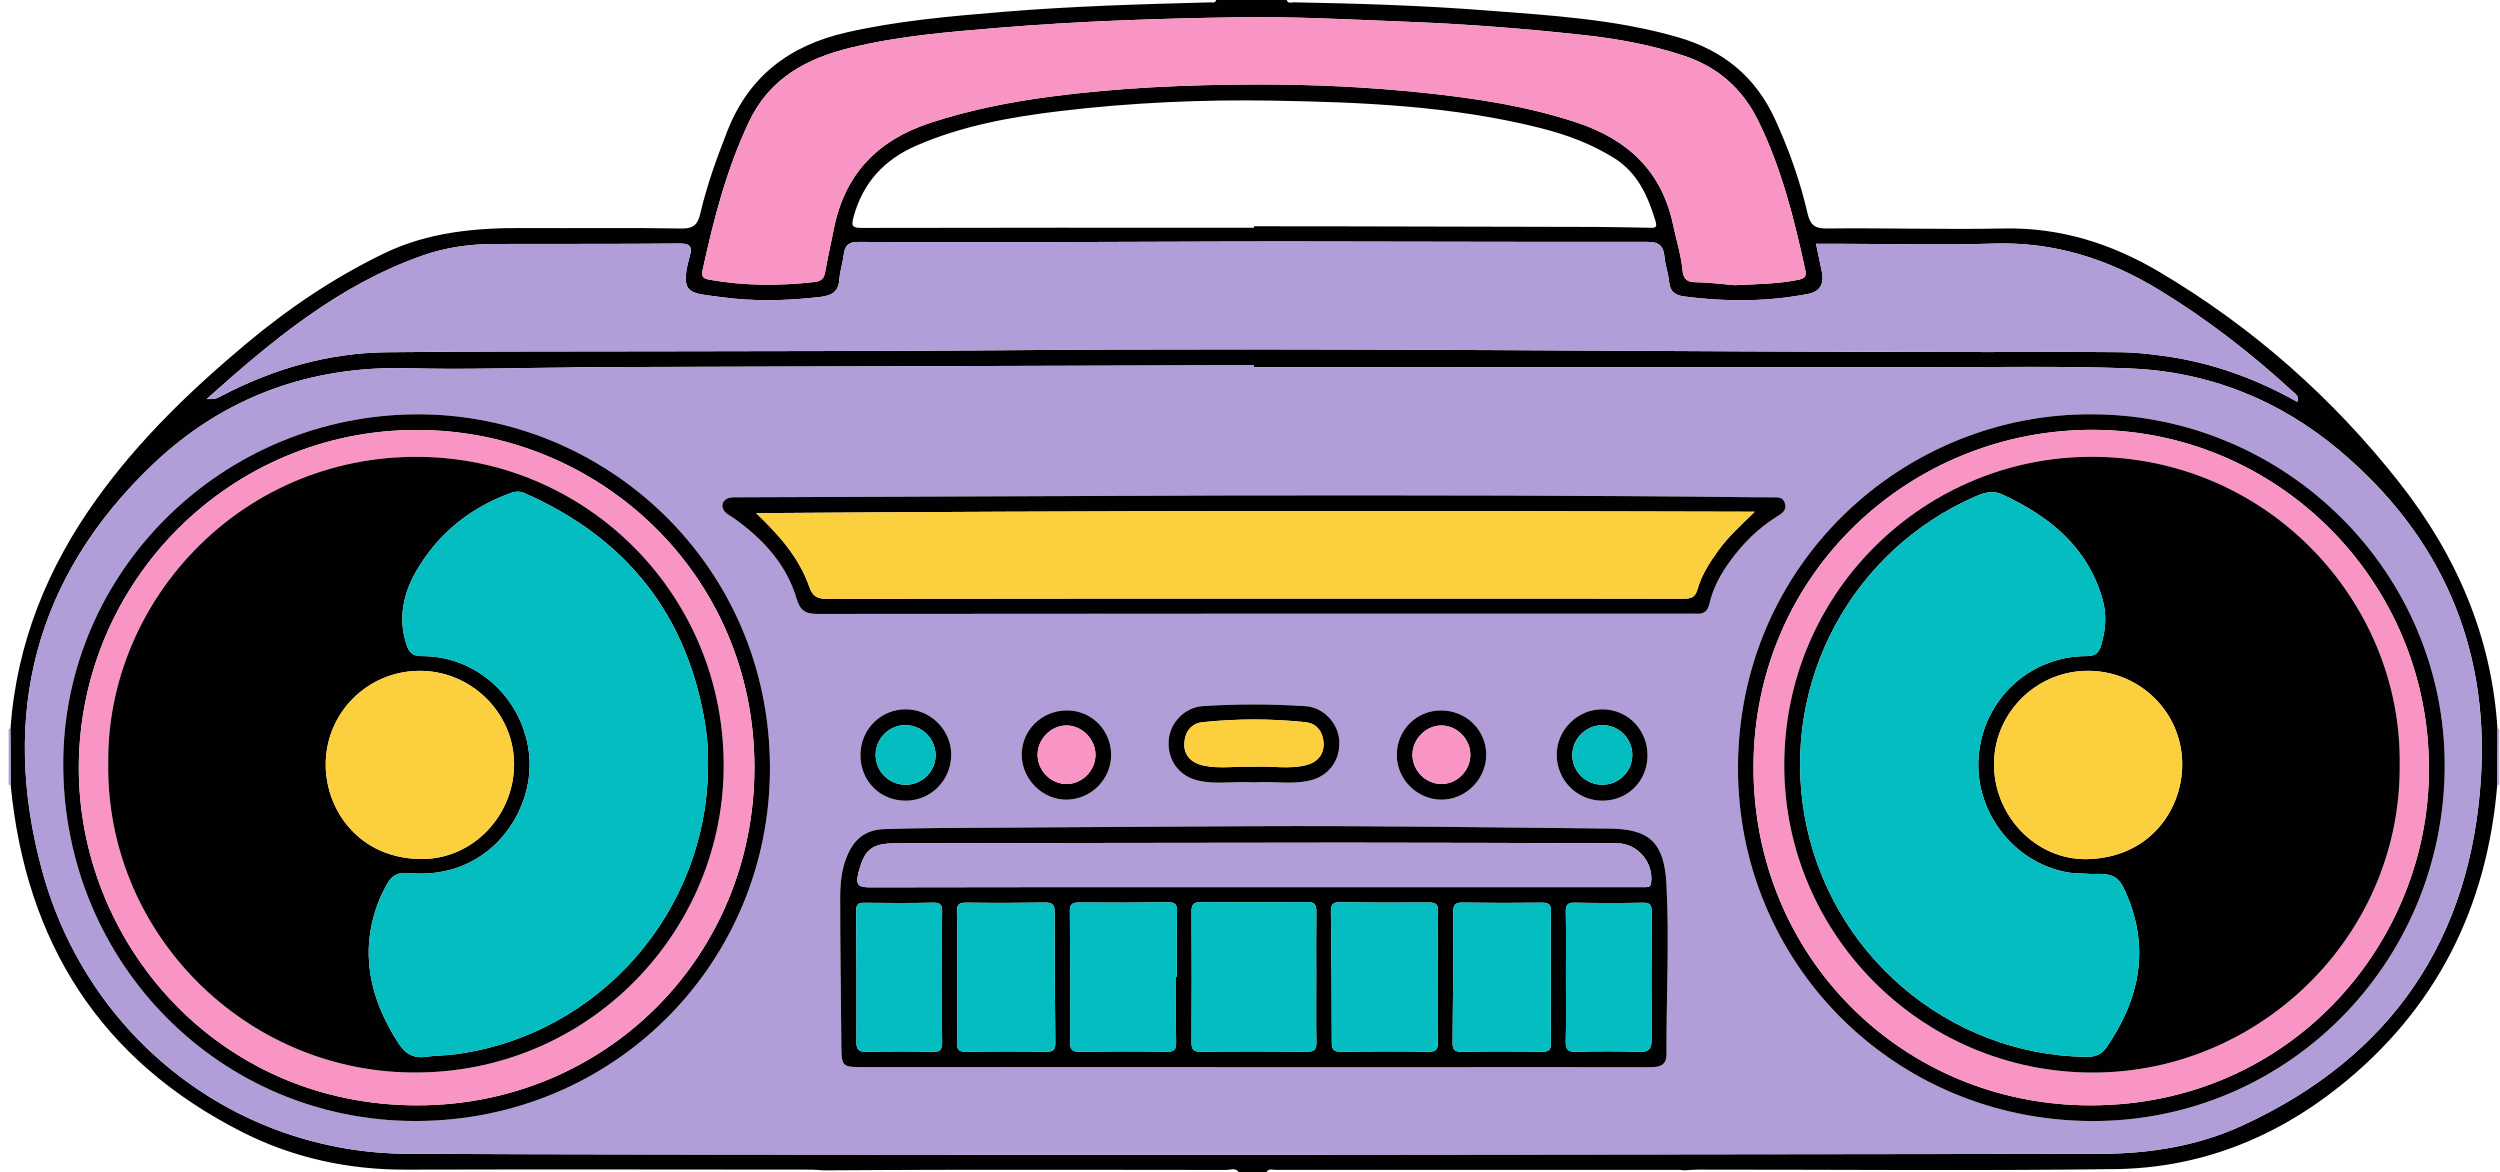
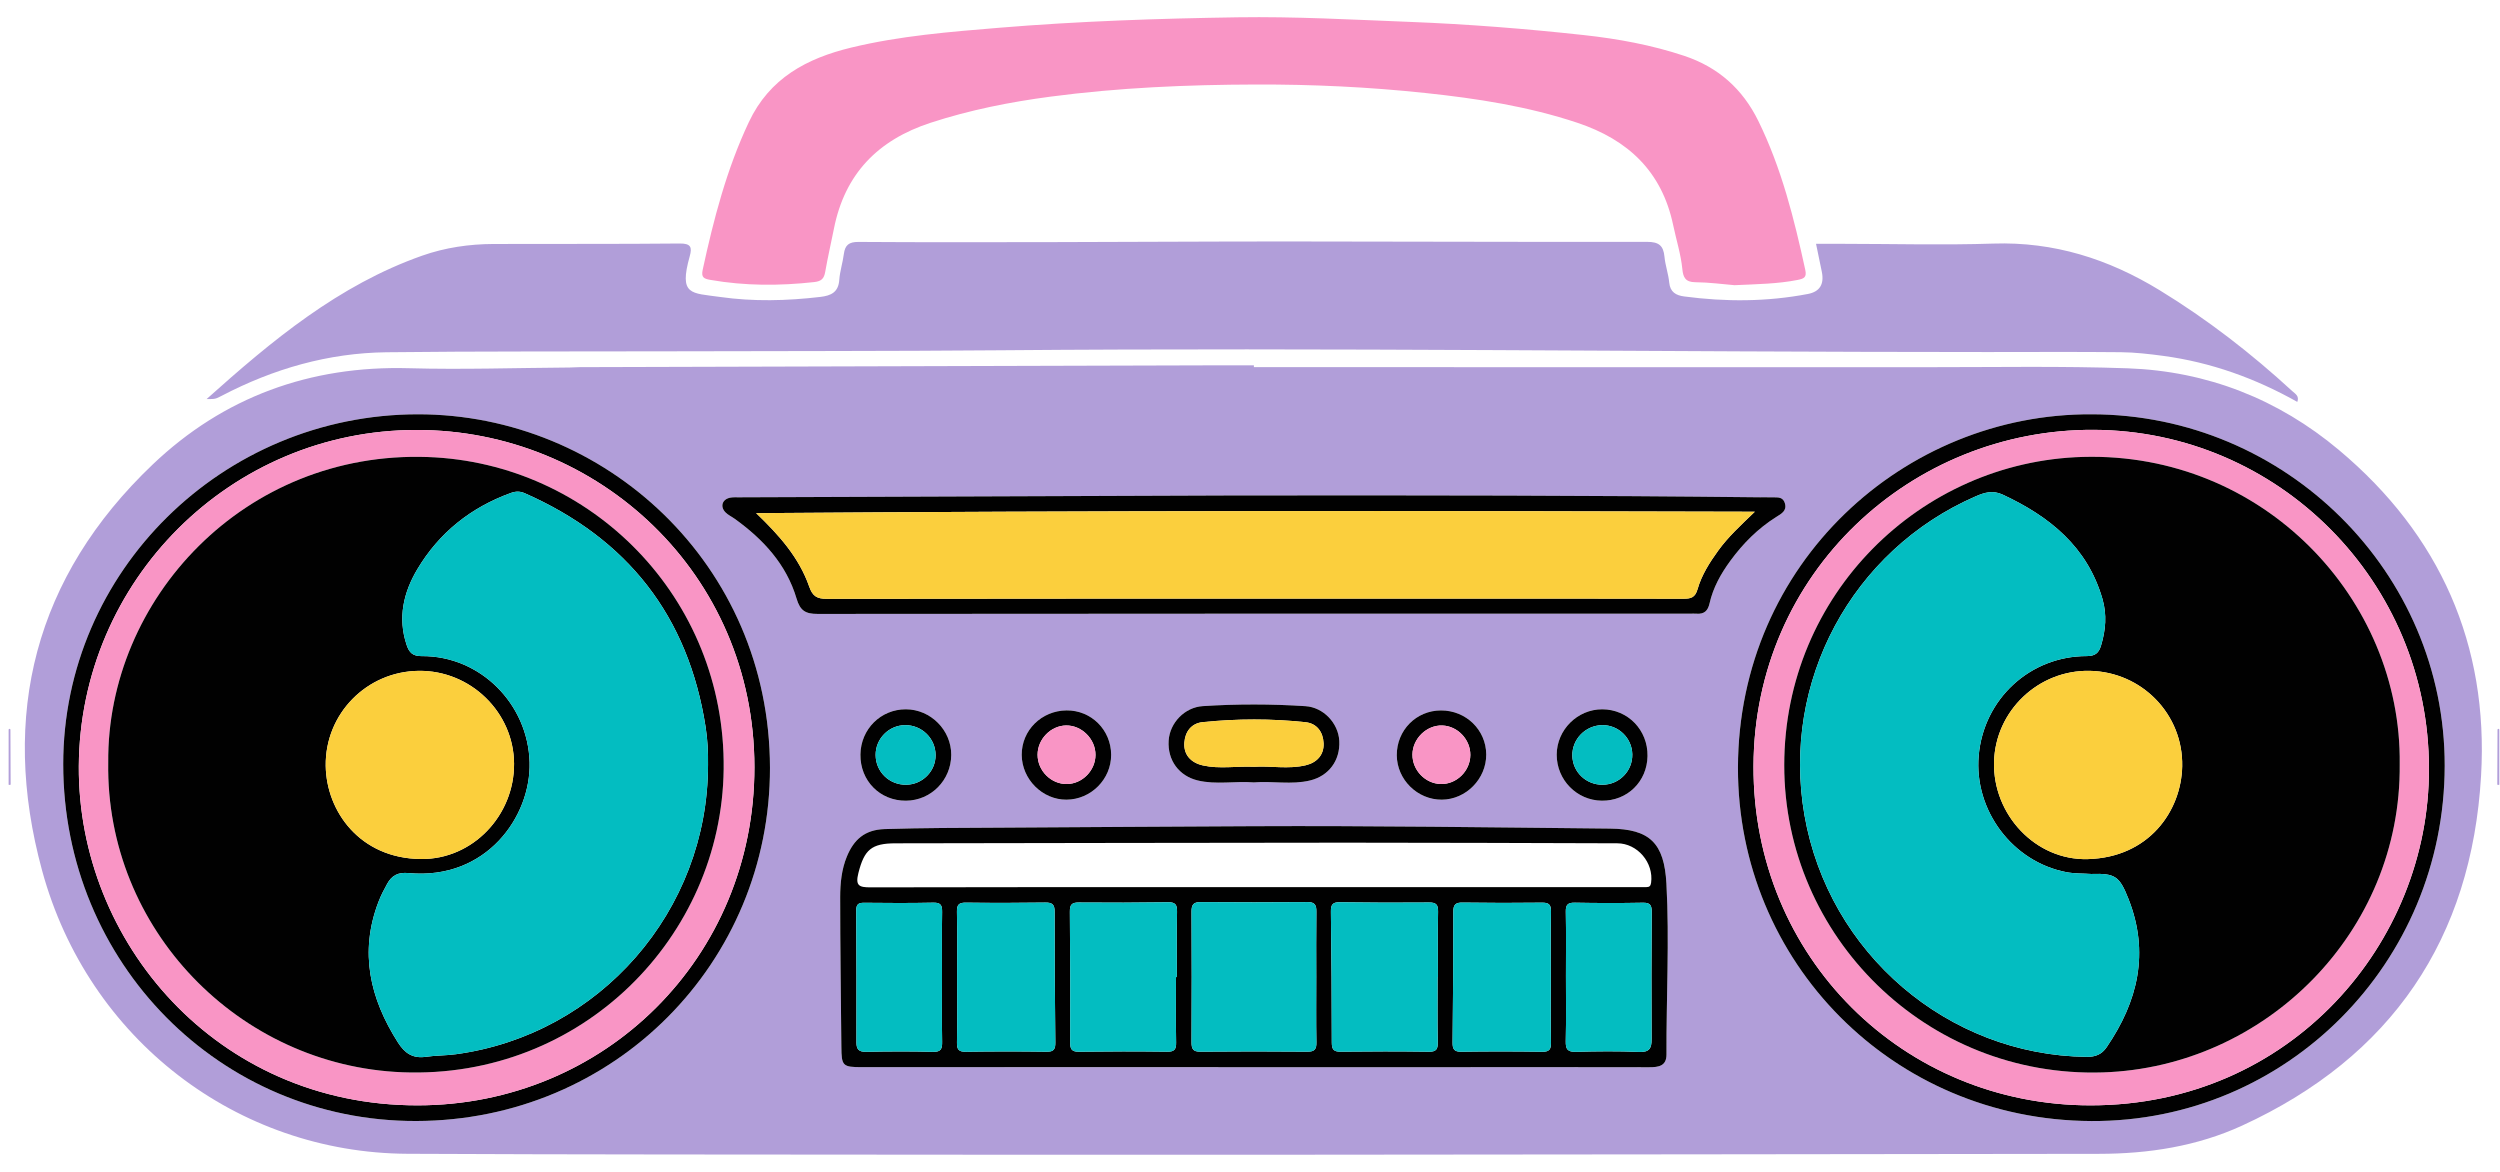
<svg xmlns="http://www.w3.org/2000/svg" height="133.0" preserveAspectRatio="xMidYMid meet" version="1.0" viewBox="7.7 83.5 283.7 133.0" width="283.7" zoomAndPan="magnify">
  <g>
    <g id="change1_1">
-       <path d="M8.882,166.272c0.682-9.719,4.177-18.353,9.846-26.229c4.762-6.618,10.561-12.203,16.756-17.407 c4.839-4.065,10.045-7.596,15.761-10.363c5.06-2.45,10.431-2.927,15.927-2.895c5.945,0.035,11.892-0.053,17.835,0.053 c1.405,0.025,1.881-0.466,2.167-1.705c0.734-3.179,1.848-6.232,3.033-9.277c2.459-6.314,7.093-9.795,13.57-11.272 c5.81-1.325,11.714-1.828,17.619-2.32c7.859-0.655,15.743-0.881,23.625-1.088c0.255-0.007,0.59,0.123,0.695-0.281 c2.665,0,5.329,0,7.994,0c0.15,0.475,0.551,0.271,0.838,0.276c7.269,0.131,14.539,0.358,21.783,0.918 c7.318,0.566,14.669,0.982,21.797,3.047c5.094,1.476,8.773,4.451,11.001,9.303c1.585,3.452,2.843,7.002,3.695,10.692 c0.286,1.239,0.763,1.721,2.166,1.705c6.704-0.075,13.412,0.131,20.114-0.001c6.429-0.126,12.229,1.721,17.67,4.946 c10.583,6.273,19.673,14.306,27.248,23.949c6.415,8.167,10.457,17.418,11.094,27.947c-0.009,2.089-0.017,4.178-0.026,6.268 c-1.148,13.939-6.927,25.497-17.912,34.255c-7.406,5.904-15.93,9.255-25.416,9.376c-15.792,0.202-31.588,0.054-47.383,0.059 c-0.52,0-1.041,0.055-1.561,0.085c-0.188-0.021-0.377-0.06-0.565-0.06c-15.27-0.003-30.54-0.005-45.809,0.006 c-0.341,0-0.773-0.206-1.017,0.251c-1.047,0-2.094,0-3.14,0c-0.402-0.528-0.969-0.245-1.445-0.246 c-10.941-0.02-21.882-0.021-32.824-0.012c-4.279,0.003-8.559,0.04-12.838,0.061c-0.473-0.029-0.946-0.084-1.419-0.084 c-15.319-0.008-30.637-0.04-45.956,0.002c-6.521,0.018-12.748-1.31-18.533-4.226c-16.197-8.161-24.65-21.586-26.365-39.466 C8.9,170.45,8.891,168.361,8.882,166.272z M149.991,125.165c0-0.069,0.001-0.138,0.001-0.207c-1.378,0-2.757-0.003-4.135,0.001 c-24.12,0.068-48.239,0.137-72.359,0.208c-0.38,0.001-0.76,0.037-1.14,0.04c-6.085,0.041-12.176,0.251-18.255,0.081 c-11.212-0.314-21.032,3.27-29.059,10.909c-13.385,12.738-17.379,28.44-12.562,46.107c5.233,19.194,22.172,32.043,41.479,32.13 c9.704,0.044,19.408,0.069,29.112,0.077c23.264,0.019,46.527,0.042,69.791,0.03c31.017-0.017,62.035-0.068,93.052-0.102 c5.617-0.006,11.099-0.854,16.216-3.202c16.979-7.79,26.053-21.216,27.122-39.722c0.859-14.861-4.663-27.326-16.119-36.937 c-6.897-5.786-14.975-8.96-23.979-9.281c-7.501-0.267-15.018-0.124-22.527-0.127C201.082,125.159,175.536,125.165,149.991,125.165z M213.784,111.169c0.238,1.147,0.452,2.161,0.659,3.177c0.285,1.402-0.227,2.255-1.581,2.514c-4.665,0.893-9.352,0.903-14.047,0.28 c-0.909-0.121-1.586-0.48-1.689-1.572c-0.094-0.985-0.447-1.946-0.539-2.932c-0.119-1.268-0.642-1.693-1.972-1.69 c-13.511,0.025-27.021-0.039-40.532-0.045c-8.896-0.004-17.791,0.057-26.687,0.073c-7.422,0.014-14.845,0.029-22.267-0.021 c-1.081-0.007-1.536,0.346-1.667,1.372c-0.126,0.985-0.448,1.95-0.518,2.936c-0.1,1.408-0.936,1.79-2.154,1.933 c-3.793,0.446-7.58,0.543-11.371,0.005c-3.286-0.466-4.697-0.147-3.445-4.624c0.282-1.008,0.137-1.456-1.13-1.443 c-7.041,0.073-14.083,0.028-21.125,0.054c-2.768,0.01-5.494,0.403-8.109,1.326c-9.483,3.344-17.018,9.607-24.465,16.276 c0.995-0.002,0.997,0.002,1.738-0.386c5.854-3.057,12.073-4.85,18.681-4.928c10.56-0.125,21.122-0.074,31.683-0.107 c12.655-0.04,25.31-0.011,37.966-0.119c37.347-0.318,74.694,0.203,112.041,0.201c5.043,0,10.087-0.035,15.13,0.018 c1.609,0.017,3.223,0.205,4.821,0.42c5.4,0.727,10.44,2.546,15.194,5.219c0.256-0.672-0.238-0.919-0.566-1.22 c-4.665-4.288-9.649-8.151-15.065-11.458c-5.806-3.545-11.99-5.516-18.885-5.287c-5.656,0.188-11.322,0.031-16.984,0.027 C215.904,111.169,214.911,111.169,213.784,111.169z M204.531,115.863c2.632-0.122,4.911-0.149,7.164-0.599 c0.744-0.149,1.05-0.3,0.863-1.159c-1.262-5.791-2.691-11.518-5.324-16.882c-1.793-3.653-4.571-6.112-8.416-7.391 c-3.708-1.234-7.525-1.932-11.403-2.356c-6.566-0.718-13.142-1.239-19.746-1.495c-6.507-0.253-13.011-0.619-19.525-0.52 c-9.029,0.138-18.054,0.441-27.055,1.186c-5.626,0.465-11.262,0.914-16.782,2.247c-5.058,1.222-9.275,3.468-11.625,8.452 c-2.526,5.356-3.997,11.017-5.241,16.764c-0.188,0.87,0.13,1.019,0.871,1.149c3.919,0.687,7.839,0.684,11.783,0.248 c0.84-0.093,1.12-0.41,1.253-1.177c0.283-1.632,0.662-3.248,0.983-4.873c1.231-6.228,4.997-10.078,10.978-12.03 c4.442-1.449,8.977-2.35,13.591-2.961c7.739-1.024,15.533-1.357,23.316-1.379c6.403-0.018,12.823,0.284,19.209,0.962 c5.857,0.622,11.647,1.505,17.27,3.381c5.772,1.926,9.601,5.536,10.876,11.617c0.35,1.668,0.874,3.3,1.043,5.005 c0.088,0.886,0.331,1.462,1.441,1.471C201.665,115.538,203.273,115.759,204.531,115.863z M150.001,109.341c0-0.054,0-0.107,0-0.161 c2.566,0,5.133-0.004,7.699,0.001c10.371,0.021,20.742,0.041,31.112,0.072c1.998,0.006,3.995,0.062,5.993,0.09 c0.466,0.007,1.035,0.135,0.781-0.7c-0.869-2.856-2.009-5.508-4.7-7.196c-2.595-1.628-5.417-2.668-8.359-3.411 c-9.976-2.518-20.174-2.94-30.387-3.115c-8.036-0.137-16.061,0.222-24.044,1.171c-5.601,0.666-11.138,1.648-16.375,3.918 c-3.679,1.595-6.086,4.199-7.155,8.088c-0.275,1.002-0.204,1.269,0.915,1.266C120.321,109.33,135.161,109.341,150.001,109.341z" fill="#010101" />
-     </g>
+       </g>
    <g id="change2_1">
      <path d="M8.908,172.54l-0.113,0.037l-0.116-0.025c0-2.093,0-4.187,0-6.28l0.102-0.072c0,0,0.102,0.072,0.102,0.072 C8.891,168.361,8.9,170.45,8.908,172.54z" fill="#B19ED9" />
    </g>
    <g id="change2_2">
      <path d="M291.321,172.551l-0.116,0.025c0,0-0.113-0.036-0.113-0.036c0.009-2.09,0.017-4.179,0.026-6.268 c0,0,0.101-0.073,0.101-0.073l0.102,0.071C291.321,168.364,291.321,170.458,291.321,172.551z" fill="#B19ED9" />
    </g>
    <g id="change2_3">
      <path d="M149.991,125.165c25.546,0,51.091-0.006,76.637,0.004c7.51,0.003,15.026-0.14,22.527,0.127 c9.005,0.321,17.082,3.495,23.979,9.281c11.456,9.611,16.978,22.077,16.119,36.937c-1.069,18.505-10.143,31.932-27.122,39.722 c-5.116,2.347-10.599,3.196-16.216,3.202c-31.017,0.034-62.035,0.085-93.052,0.102c-23.264,0.013-46.527-0.01-69.791-0.03 c-9.704-0.008-19.408-0.033-29.112-0.077c-19.307-0.087-36.246-12.936-41.479-32.13c-4.817-17.667-0.823-33.368,12.562-46.107 c8.027-7.639,17.847-11.223,29.059-10.909c6.08,0.17,12.17-0.04,18.255-0.081c0.38-0.003,0.76-0.039,1.14-0.04 c24.12-0.071,48.239-0.14,72.359-0.208c1.378-0.004,2.757-0.001,4.135-0.001C149.991,125.027,149.991,125.096,149.991,125.165z M174.019,204.602c6.945,0,13.89-0.008,20.834,0.009c1.058,0.003,1.965-0.13,1.959-1.452c-0.027-6.461,0.344-12.924-0.008-19.38 c-0.251-4.619-1.883-6.204-6.413-6.25c-13.505-0.137-27.011-0.334-40.516-0.272c-9.605,0.044-19.21,0.109-28.815,0.167 c-4.327,0.026-8.653,0.021-12.98,0.161c-2.274,0.074-3.495,1.218-4.275,3.104c-0.606,1.466-0.762,3.051-0.763,4.608 c-0.003,5.656,0.088,11.313,0.134,16.969c0.018,2.209,0.129,2.336,2.36,2.336c16.168,0.001,32.336,0.001,48.504,0.001 C160.7,204.602,167.36,204.602,174.019,204.602z M55.121,130.515c-22.188,0.017-40.256,17.846-40.246,39.715 c0.01,22.499,17.777,40.532,40.053,40.482c22.535-0.051,40.177-18.009,40.148-40.088C95.045,147.51,76.342,130.503,55.121,130.515z M245.058,130.515c-21.267-0.11-40.077,16.892-40.134,40.072c-0.054,22.009,17.507,40.027,40.112,40.129 c22.165,0.101,40.055-17.942,40.089-40.308C285.158,148.486,267.131,130.537,245.058,130.515z M150.078,139.724 c-0.618,0-1.235-0.002-1.853,0c-18.884,0.07-37.768,0.14-56.652,0.212c-0.333,0.001-0.673-0.022-0.996,0.039 c-0.916,0.17-1.2,1.005-0.55,1.67c0.292,0.299,0.701,0.482,1.047,0.731c3.236,2.325,5.867,5.164,7.02,9.056 c0.407,1.374,1.011,1.738,2.381,1.737c33.012-0.037,66.024-0.029,99.036-0.029c0.238,0,0.477-0.016,0.713,0.003 c0.859,0.067,1.284-0.314,1.475-1.168c0.4-1.782,1.281-3.357,2.351-4.821c1.443-1.973,3.141-3.684,5.224-4.992 c0.563-0.353,1.222-0.692,0.979-1.533c-0.256-0.886-1.041-0.646-1.672-0.688c-0.379-0.026-0.761-0.001-1.141-0.006 C188.321,139.716,169.2,139.705,150.078,139.724z M149.982,172.289c2.126-0.179,4.264,0.293,6.391-0.222 c2.095-0.507,3.428-2.249,3.311-4.487c-0.106-2.018-1.798-3.811-3.827-3.943c-3.891-0.254-7.786-0.26-11.677-0.005 c-2.033,0.133-3.732,1.886-3.861,3.912c-0.143,2.243,1.184,4.006,3.272,4.516C145.717,172.58,147.855,172.114,149.982,172.289z M110.5,163.991c-2.853-0.006-5.121,2.25-5.159,5.132c-0.04,2.976,2.216,5.263,5.169,5.241c2.841-0.021,5.119-2.324,5.136-5.193 C115.662,166.359,113.315,163.997,110.5,163.991z M189.466,174.363c2.898,0.037,5.152-2.165,5.195-5.074 c0.044-2.947-2.229-5.292-5.136-5.299c-2.818-0.007-5.167,2.336-5.17,5.155C184.352,172.002,186.63,174.328,189.466,174.363z M133.793,169.155c-0.009-2.827-2.257-5.064-5.062-5.037c-2.847,0.027-5.105,2.267-5.087,5.047 c0.017,2.771,2.348,5.102,5.085,5.084C131.509,174.23,133.802,171.924,133.793,169.155z M166.207,169.204 c0.016,2.767,2.343,5.061,5.114,5.044c2.745-0.017,5.053-2.37,5.036-5.133c-0.017-2.786-2.294-5.001-5.137-4.996 C168.41,164.123,166.19,166.375,166.207,169.204z" fill="#B19ED9" />
    </g>
    <g id="change2_4">
      <path d="M213.784,111.169c1.127,0,2.12-0.001,3.113,0c5.662,0.004,11.329,0.161,16.984-0.027 c6.896-0.229,13.079,1.742,18.885,5.287c5.416,3.307,10.4,7.171,15.065,11.458c0.328,0.302,0.822,0.548,0.566,1.22 c-4.755-2.673-9.794-4.491-15.194-5.219c-1.598-0.215-3.212-0.403-4.821-0.42c-5.043-0.053-10.086-0.018-15.13-0.018 c-37.347,0.001-74.694-0.519-112.041-0.201c-12.656,0.108-25.311,0.079-37.966,0.119c-10.561,0.033-21.123-0.018-31.683,0.107 c-6.608,0.078-12.827,1.871-18.681,4.928c-0.742,0.387-0.744,0.383-1.738,0.386c7.447-6.669,14.982-12.932,24.465-16.276 c2.615-0.922,5.342-1.315,8.109-1.326c7.042-0.026,14.084,0.018,21.125-0.054c1.267-0.013,1.412,0.434,1.13,1.443 c-1.252,4.476,0.159,4.157,3.445,4.624c3.791,0.538,7.578,0.44,11.371-0.005c1.219-0.143,2.054-0.525,2.154-1.933 c0.07-0.986,0.392-1.951,0.518-2.936c0.132-1.026,0.586-1.379,1.667-1.372c7.422,0.05,14.844,0.035,22.267,0.021 c8.896-0.016,17.791-0.077,26.687-0.073c13.511,0.005,27.022,0.07,40.532,0.045c1.33-0.002,1.853,0.422,1.972,1.69 c0.092,0.985,0.446,1.946,0.539,2.932c0.104,1.092,0.78,1.451,1.689,1.572c4.695,0.623,9.383,0.613,14.047-0.28 c1.354-0.259,1.866-1.112,1.581-2.514C214.236,113.33,214.022,112.316,213.784,111.169z" fill="#B19ED9" />
    </g>
    <g id="change3_1">
      <path d="M204.531,115.863c-1.257-0.104-2.866-0.325-4.475-0.338c-1.11-0.009-1.353-0.586-1.441-1.471 c-0.169-1.705-0.693-3.337-1.043-5.005c-1.276-6.082-5.104-9.691-10.876-11.617c-5.623-1.876-11.413-2.759-17.27-3.381 c-6.386-0.679-12.806-0.98-19.209-0.962c-7.783,0.022-15.577,0.355-23.316,1.379c-4.613,0.611-9.149,1.512-13.591,2.961 c-5.982,1.952-9.747,5.802-10.978,12.03c-0.321,1.626-0.7,3.241-0.983,4.873c-0.133,0.767-0.413,1.084-1.253,1.177 c-3.944,0.436-7.864,0.439-11.783-0.248c-0.741-0.13-1.059-0.279-0.871-1.149c1.244-5.747,2.715-11.408,5.241-16.764 c2.35-4.984,6.567-7.23,11.625-8.452c5.52-1.333,11.155-1.781,16.782-2.247c9-0.745,18.026-1.048,27.055-1.186 c6.514-0.099,13.018,0.267,19.525,0.52c6.603,0.256,13.18,0.777,19.746,1.495c3.878,0.424,7.695,1.121,11.403,2.356 c3.845,1.28,6.623,3.738,8.416,7.391c2.633,5.364,4.062,11.091,5.324,16.882c0.187,0.859-0.119,1.01-0.863,1.159 C209.442,115.714,207.162,115.741,204.531,115.863z" fill="#F995C5" />
    </g>
    <g id="change1_2">
      <path d="M174.019,204.602c-6.659,0-13.319,0-19.978,0c-16.168,0-32.336,0.001-48.504-0.001 c-2.232,0-2.343-0.127-2.36-2.336c-0.046-5.656-0.137-11.313-0.134-16.969c0.001-1.557,0.157-3.142,0.763-4.608 c0.78-1.886,2.002-3.03,4.275-3.104c4.328-0.14,8.654-0.135,12.98-0.161c9.605-0.058,19.211-0.123,28.815-0.167 c13.505-0.062,27.011,0.135,40.516,0.272c4.529,0.046,6.161,1.631,6.413,6.25c0.351,6.457-0.02,12.92,0.008,19.38 c0.006,1.322-0.901,1.454-1.959,1.452C187.909,204.593,180.964,204.602,174.019,204.602z M150.01,184.173c0.522,0,1.043,0,1.565,0 c14.033,0,28.065-0.001,42.098-0.001c0.285,0,0.571-0.003,0.856-0.003c0.323-0.001,0.483-0.105,0.536-0.48 c0.322-2.291-1.543-4.487-3.836-4.492c-10.273-0.024-20.546-0.075-30.82-0.071c-17.028,0.007-34.056,0.052-51.083,0.073 c-2.748,0.004-3.553,0.737-4.217,3.377c-0.363,1.443,0.084,1.625,1.382,1.621C120.996,184.157,135.503,184.172,150.01,184.173z M157.07,194.387c0-2.469-0.021-4.939,0.013-7.408c0.01-0.752-0.15-1.117-1.011-1.11c-4.035,0.036-8.072,0.033-12.107,0.001 c-0.815-0.007-1.055,0.271-1.051,1.071c0.029,4.939,0.027,9.877,0.001,14.816c-0.004,0.758,0.152,1.098,1.01,1.09 c4.037-0.04,8.074-0.037,12.111-0.001c0.811,0.007,1.066-0.241,1.051-1.051C157.042,199.326,157.071,196.856,157.07,194.387z M170.841,194.379c0.012,0,0.024,0,0.036,0c0-2.471-0.03-4.943,0.017-7.413c0.015-0.803-0.216-1.06-1.033-1.052 c-3.374,0.032-6.749,0.021-10.123-0.029c-0.849-0.013-1.017,0.311-1.007,1.086c0.064,4.941,0.1,9.884,0.101,14.825 c0,0.792,0.202,1.061,1.028,1.051c3.326-0.043,6.654-0.043,9.98,0.004c0.839,0.012,1.031-0.278,1.018-1.06 C170.814,199.322,170.841,196.85,170.841,194.379z M141.151,194.377c0.034,0,0.068,0,0.103,0c0-2.471-0.029-4.942,0.017-7.412 c0.014-0.783-0.178-1.09-1.016-1.078c-3.374,0.049-6.749,0.061-10.123,0.028c-0.828-0.008-1.032,0.268-1.025,1.059 c0.044,4.942,0.056,9.884,0.036,14.826c-0.003,0.791,0.197,1.063,1.025,1.052c3.326-0.046,6.654-0.048,9.98-0.003 c0.837,0.011,1.034-0.275,1.02-1.059C141.124,199.319,141.151,196.848,141.151,194.377z M183.689,194.383 c0-2.471-0.032-4.944,0.018-7.414c0.017-0.817-0.238-1.046-1.043-1.035c-2.994,0.04-5.99,0.034-8.984-0.01 c-0.804-0.012-1.061,0.234-1.06,1.046c0.005,4.942-0.023,9.883-0.081,14.825c-0.009,0.786,0.185,1.071,1.02,1.058 c3.042-0.046,6.085-0.045,9.126,0.004c0.837,0.013,1.034-0.275,1.02-1.06C183.66,199.326,183.688,196.854,183.689,194.383z M116.312,194.39c0,2.471,0.029,4.944-0.017,7.414c-0.015,0.795,0.201,1.065,1.027,1.052c3.042-0.047,6.085-0.05,9.126-0.003 c0.846,0.013,1.021-0.29,1.012-1.066c-0.056-4.941-0.087-9.883-0.08-14.825c0.001-0.827-0.275-1.05-1.069-1.039 c-2.994,0.042-5.99,0.05-8.984,0.009c-0.815-0.011-1.05,0.236-1.035,1.043C116.342,189.447,116.311,191.919,116.312,194.39z M185.402,194.244c0,2.472,0.038,4.945-0.02,7.416c-0.021,0.911,0.211,1.23,1.171,1.203c2.376-0.068,4.757-0.092,7.131,0.011 c1.186,0.051,1.446-0.4,1.44-1.459c-0.03-4.802-0.021-9.604,0.014-14.405c0.006-0.77-0.161-1.085-1.007-1.069 c-2.567,0.05-5.136,0.045-7.702-0.004c-0.805-0.015-1.061,0.214-1.043,1.033C185.435,189.393,185.402,191.819,185.402,194.244z M114.598,194.426c0-2.473-0.025-4.946,0.015-7.417c0.012-0.763-0.14-1.093-1.002-1.074c-2.614,0.057-5.231,0.042-7.846,0.013 c-0.67-0.007-0.904,0.188-0.9,0.882c0.031,4.992,0.033,9.985,0.024,14.978c-0.001,0.79,0.292,1.067,1.1,1.053 c2.52-0.046,5.042-0.065,7.56,0.004c0.954,0.026,1.079-0.356,1.065-1.163C114.571,199.276,114.598,196.851,114.598,194.426z" fill="#010101" />
    </g>
    <g id="change1_3">
      <path d="M55.121,130.515c21.221-0.013,39.924,16.995,39.955,40.109c0.029,22.079-17.613,40.037-40.148,40.088 c-22.277,0.05-40.043-17.982-40.053-40.482C14.865,148.361,32.933,130.532,55.121,130.515z M54.972,132.293 c-21.118-0.005-38.212,17.099-38.33,38.166c-0.111,19.876,15.592,38.484,38.436,38.477c21.197-0.006,38.246-16.74,38.235-38.381 C93.303,148.589,75.548,132.272,54.972,132.293z" fill="#010101" />
    </g>
    <g id="change1_4">
      <path d="M245.058,130.515c22.073,0.022,40.1,17.97,40.067,39.893c-0.034,22.366-17.924,40.409-40.089,40.308 c-22.605-0.103-40.166-18.12-40.112-40.129C204.98,147.407,223.79,130.406,245.058,130.515z M283.337,170.715 c0.006-21.186-17.042-38.348-38.052-38.437c-20.681-0.087-38.524,16.185-38.599,38.162c-0.074,21.699,17.013,38.504,38.262,38.496 C267.712,208.926,283.406,190.454,283.337,170.715z" fill="#010101" />
    </g>
    <g id="change1_5">
      <path d="M150.078,139.724c19.121-0.019,38.243-0.008,57.363,0.21c0.381,0.004,0.762-0.02,1.141,0.006 c0.632,0.043,1.416-0.198,1.672,0.688c0.244,0.842-0.416,1.18-0.979,1.533c-2.084,1.307-3.781,3.019-5.224,4.992 c-1.071,1.464-1.951,3.038-2.351,4.821c-0.192,0.854-0.617,1.235-1.475,1.168c-0.236-0.019-0.475-0.003-0.713-0.003 c-33.012,0-66.024-0.008-99.036,0.029c-1.37,0.002-1.974-0.363-2.381-1.737c-1.153-3.891-3.784-6.73-7.02-9.056 c-0.346-0.249-0.755-0.432-1.047-0.731c-0.65-0.665-0.365-1.5,0.55-1.67c0.323-0.06,0.663-0.037,0.996-0.039 c18.884-0.072,37.768-0.142,56.652-0.212C148.843,139.722,149.461,139.724,150.078,139.724z M206.838,141.571 c-38.038-0.121-75.676-0.128-113.328,0.162c2.588,2.478,4.865,5.024,6.022,8.339c0.381,1.091,0.875,1.386,2.003,1.384 c22.31-0.038,44.619-0.028,66.929-0.028c10.085,0,20.169-0.009,30.254,0.016c0.857,0.002,1.344-0.116,1.622-1.086 c0.458-1.597,1.358-3.013,2.336-4.367C203.783,144.459,205.161,143.177,206.838,141.571z" fill="#010101" />
    </g>
    <g id="change1_6">
      <path d="M149.981,172.288c-2.127-0.174-4.265,0.292-6.391-0.228c-2.088-0.511-3.415-2.274-3.272-4.516 c0.129-2.027,1.828-3.779,3.861-3.912c3.891-0.254,7.786-0.249,11.677,0.005c2.028,0.133,3.721,1.925,3.827,3.943 c0.117,2.238-1.215,3.98-3.311,4.487C154.246,172.582,152.108,172.11,149.981,172.288z M150.024,170.514 c1.866-0.124,3.868,0.299,5.848-0.173c1.288-0.307,2.086-1.198,2.029-2.495c-0.057-1.285-0.766-2.249-2.038-2.387 c-3.886-0.421-7.79-0.407-11.678-0.011c-1.277,0.13-2.002,1.066-2.086,2.349c-0.088,1.34,0.73,2.257,2.118,2.566 C146.104,170.783,148.01,170.424,150.024,170.514z" fill="#010101" />
    </g>
    <g id="change1_7">
      <path d="M110.5,163.991c2.816,0.006,5.162,2.368,5.146,5.18c-0.017,2.869-2.295,5.172-5.136,5.193 c-2.954,0.022-5.209-2.265-5.169-5.241C105.379,166.241,107.646,163.985,110.5,163.991z M110.534,172.552 c1.853-0.027,3.344-1.529,3.337-3.362c-0.007-1.896-1.567-3.422-3.474-3.4c-1.839,0.022-3.336,1.541-3.331,3.381 C107.071,171.076,108.614,172.58,110.534,172.552z" fill="#010101" />
    </g>
    <g id="change1_8">
      <path d="M189.466,174.363c-2.836-0.036-5.114-2.361-5.111-5.217c0.003-2.819,2.353-5.162,5.17-5.155 c2.907,0.007,5.18,2.352,5.136,5.299C194.618,172.199,192.364,174.4,189.466,174.363z M189.556,172.552 c1.907-0.01,3.427-1.572,3.378-3.471c-0.048-1.845-1.581-3.32-3.42-3.291c-1.904,0.03-3.435,1.607-3.386,3.49 C186.175,171.117,187.689,172.562,189.556,172.552z" fill="#010101" />
    </g>
    <g id="change1_9">
-       <path d="M133.793,169.155c0.009,2.77-2.284,5.075-5.064,5.093c-2.737,0.018-5.068-2.313-5.085-5.084 c-0.017-2.779,2.241-5.019,5.087-5.047C131.536,164.091,133.784,166.328,133.793,169.155z M125.445,169.14 c-0.005,1.825,1.536,3.361,3.34,3.331c1.746-0.029,3.223-1.538,3.231-3.3c0.009-1.805-1.562-3.375-3.346-3.345 C126.937,165.856,125.449,167.384,125.445,169.14z" fill="#010101" />
+       <path d="M133.793,169.155c0.009,2.77-2.284,5.075-5.064,5.093c-2.737,0.018-5.068-2.313-5.085-5.084 c-0.017-2.779,2.241-5.019,5.087-5.047C131.536,164.091,133.784,166.328,133.793,169.155M125.445,169.14 c-0.005,1.825,1.536,3.361,3.34,3.331c1.746-0.029,3.223-1.538,3.231-3.3c0.009-1.805-1.562-3.375-3.346-3.345 C126.937,165.856,125.449,167.384,125.445,169.14z" fill="#010101" />
    </g>
    <g id="change1_10">
      <path d="M166.207,169.204c-0.017-2.829,2.203-5.081,5.013-5.085c2.843-0.005,5.12,2.21,5.137,4.996 c0.017,2.763-2.291,5.115-5.036,5.133C168.549,174.265,166.223,171.97,166.207,169.204z M174.555,169.178 c0.013-1.76-1.446-3.292-3.186-3.348c-1.781-0.057-3.374,1.497-3.385,3.302c-0.011,1.763,1.444,3.284,3.193,3.338 C172.978,172.526,174.542,171.001,174.555,169.178z" fill="#010101" />
    </g>
    <g id="change2_5">
-       <path d="M150.009,184.173c-14.507-0.001-29.014-0.015-43.52,0.024c-1.298,0.004-1.745-0.179-1.382-1.621 c0.664-2.64,1.469-3.374,4.217-3.377c17.028-0.022,34.056-0.067,51.083-0.073c10.273-0.004,20.546,0.047,30.82,0.071 c2.294,0.005,4.158,2.201,3.836,4.492c-0.053,0.375-0.213,0.48-0.536,0.48c-0.285,0-0.571,0.003-0.856,0.003 c-14.033,0-28.065,0.001-42.098,0.001C151.053,184.173,150.531,184.173,150.009,184.173z" fill="#B19ED9" />
-     </g>
+       </g>
    <g id="change4_1">
      <path d="M157.071,194.387c0,2.469-0.028,4.939,0.017,7.408c0.015,0.81-0.24,1.058-1.051,1.051 c-4.037-0.036-8.074-0.039-12.111,0.001c-0.858,0.008-1.014-0.331-1.01-1.09c0.026-4.939,0.029-9.877-0.001-14.816 c-0.005-0.8,0.236-1.077,1.051-1.071c4.036,0.032,8.072,0.035,12.107-0.001c0.861-0.008,1.021,0.358,1.011,1.11 C157.05,189.448,157.07,191.917,157.071,194.387z" fill="#03BDC1" />
    </g>
    <g id="change4_2">
      <path d="M170.841,194.379c0,2.471-0.028,4.943,0.016,7.413c0.014,0.782-0.178,1.072-1.018,1.06 c-3.326-0.047-6.654-0.047-9.98-0.004c-0.826,0.011-1.028-0.258-1.028-1.051c0-4.942-0.037-9.884-0.101-14.825 c-0.01-0.774,0.158-1.098,1.007-1.086c3.374,0.05,6.749,0.06,10.123,0.029c0.817-0.008,1.049,0.249,1.033,1.052 c-0.048,2.47-0.017,4.942-0.017,7.413C170.865,194.379,170.853,194.379,170.841,194.379z" fill="#03BDC1" />
    </g>
    <g id="change4_3">
      <path d="M141.151,194.377c0,2.471-0.028,4.943,0.016,7.413c0.014,0.784-0.183,1.07-1.02,1.059 c-3.326-0.044-6.654-0.042-9.98,0.003c-0.829,0.011-1.029-0.261-1.025-1.052c0.021-4.942,0.008-9.884-0.036-14.826 c-0.007-0.792,0.197-1.067,1.025-1.059c3.374,0.033,6.749,0.021,10.123-0.028c0.838-0.012,1.031,0.295,1.016,1.078 c-0.045,2.47-0.017,4.941-0.017,7.412C141.22,194.377,141.186,194.377,141.151,194.377z" fill="#03BDC1" />
    </g>
    <g id="change4_4">
      <path d="M183.688,194.383c0,2.471-0.028,4.943,0.016,7.414c0.014,0.785-0.183,1.073-1.02,1.06 c-3.042-0.048-6.085-0.049-9.126-0.004c-0.835,0.013-1.029-0.272-1.02-1.058c0.058-4.941,0.086-9.883,0.081-14.825 c-0.001-0.813,0.257-1.058,1.06-1.046c2.994,0.044,5.99,0.05,8.984,0.01c0.805-0.011,1.059,0.218,1.043,1.035 C183.657,189.439,183.689,191.911,183.688,194.383z" fill="#03BDC1" />
    </g>
    <g id="change4_5">
      <path d="M116.312,194.39c0-2.471,0.031-4.944-0.018-7.414c-0.016-0.806,0.219-1.054,1.035-1.043 c2.994,0.041,5.99,0.033,8.984-0.009c0.794-0.011,1.07,0.212,1.069,1.039c-0.007,4.942,0.023,9.884,0.08,14.825 c0.009,0.776-0.166,1.079-1.012,1.066c-3.042-0.047-6.085-0.044-9.126,0.003c-0.826,0.013-1.042-0.257-1.027-1.052 C116.341,199.334,116.312,196.862,116.312,194.39z" fill="#03BDC1" />
    </g>
    <g id="change4_6">
      <path d="M185.402,194.244c0-2.425,0.033-4.85-0.018-7.274c-0.017-0.819,0.239-1.048,1.043-1.033 c2.567,0.049,5.136,0.054,7.702,0.004c0.847-0.016,1.013,0.299,1.007,1.069c-0.035,4.802-0.044,9.604-0.014,14.405 c0.007,1.059-0.254,1.51-1.44,1.459c-2.373-0.103-4.755-0.079-7.131-0.011c-0.96,0.027-1.192-0.292-1.171-1.203 C185.44,199.189,185.402,196.716,185.402,194.244z" fill="#03BDC1" />
    </g>
    <g id="change4_7">
      <path d="M114.598,194.426c0,2.425-0.027,4.85,0.016,7.275c0.014,0.807-0.11,1.19-1.065,1.163 c-2.519-0.069-5.041-0.05-7.56-0.004c-0.808,0.015-1.101-0.263-1.1-1.053c0.009-4.993,0.007-9.985-0.024-14.978 c-0.004-0.694,0.23-0.889,0.9-0.882c2.615,0.029,5.232,0.044,7.846-0.013c0.862-0.019,1.015,0.311,1.002,1.074 C114.573,189.48,114.598,191.953,114.598,194.426z" fill="#03BDC1" />
    </g>
    <g id="change3_2">
      <path d="M54.972,132.293c20.576-0.021,38.331,16.296,38.342,38.262c0.011,21.641-17.038,38.375-38.235,38.381 c-22.844,0.007-38.547-18.601-38.436-38.477C16.759,149.391,33.854,132.288,54.972,132.293z M19.981,170.054 c-0.288,18.883,14.834,34.396,33.39,35.127c20.316,0.8,36.233-15.318,36.45-34.408c0.221-19.445-15.06-34.752-33.578-35.409 C35.406,134.624,19.811,151.519,19.981,170.054z" fill="#F995C5" />
    </g>
    <g id="change3_3">
      <path d="M283.337,170.715c0.069,19.739-15.625,38.211-38.388,38.22c-21.249,0.008-38.336-16.797-38.262-38.496 c0.074-21.977,17.918-38.249,38.599-38.162C266.295,132.367,283.343,149.53,283.337,170.715z M280.02,170.215 c0.234-18.748-15.489-35.434-35.959-34.864c-18.447,0.514-33.876,15.622-33.886,34.975c-0.01,19.465,16.163,35.507,36.149,34.87 C264.746,204.609,280.217,189.303,280.02,170.215z" fill="#F995C5" />
    </g>
    <g id="change5_1">
      <path d="M206.838,141.571c-1.677,1.607-3.056,2.888-4.162,4.42c-0.978,1.354-1.878,2.77-2.336,4.367 c-0.278,0.97-0.765,1.088-1.622,1.086c-10.084-0.024-20.169-0.016-30.254-0.016c-22.31,0-44.619-0.01-66.929,0.028 c-1.128,0.002-1.622-0.294-2.003-1.384c-1.157-3.315-3.434-5.862-6.022-8.339C131.162,141.443,168.8,141.45,206.838,141.571z" fill="#FBCF3D" />
    </g>
    <g id="change5_2">
      <path d="M150.024,170.514c-2.014-0.089-3.92,0.269-5.806-0.151c-1.388-0.31-2.206-1.226-2.118-2.566 c0.084-1.282,0.809-2.219,2.086-2.349c3.887-0.396,7.792-0.41,11.678,0.011c1.272,0.138,1.981,1.102,2.038,2.387 c0.057,1.297-0.742,2.188-2.029,2.495C153.892,170.813,151.891,170.39,150.024,170.514z" fill="#FBCF3D" />
    </g>
    <g id="change4_8">
      <path d="M110.534,172.552c-1.92,0.028-3.463-1.476-3.468-3.382c-0.005-1.84,1.492-3.359,3.331-3.381 c1.907-0.022,3.467,1.504,3.474,3.4C113.877,171.023,112.387,172.524,110.534,172.552z" fill="#03BDC1" />
    </g>
    <g id="change4_9">
      <path d="M189.556,172.552c-1.867,0.01-3.381-1.435-3.428-3.273c-0.049-1.882,1.482-3.46,3.386-3.49 c1.839-0.029,3.372,1.447,3.42,3.291C192.983,170.98,191.463,172.542,189.556,172.552z" fill="#03BDC1" />
    </g>
    <g id="change3_4">
      <path d="M125.445,169.14c0.004-1.756,1.492-3.284,3.225-3.313c1.785-0.03,3.355,1.54,3.346,3.345 c-0.009,1.762-1.485,3.27-3.231,3.3C126.981,172.501,125.44,170.964,125.445,169.14z" fill="#F995C5" />
    </g>
    <g id="change3_5">
      <path d="M174.555,169.178c-0.013,1.823-1.578,3.347-3.378,3.292c-1.749-0.054-3.204-1.575-3.193-3.338 c0.011-1.805,1.604-3.359,3.385-3.302C173.11,165.886,174.568,167.419,174.555,169.178z" fill="#F995C5" />
    </g>
    <g id="change1_11">
      <path d="M19.981,170.054c-0.17-18.534,15.425-35.429,36.263-34.69c18.518,0.657,33.799,15.965,33.578,35.409 c-0.217,19.09-16.134,35.208-36.45,34.408C34.815,204.45,19.694,188.937,19.981,170.054z M88.048,170.288 c0.022-1.428-0.051-2.847-0.27-4.262c-1.957-12.622-8.87-21.41-20.513-26.547c-0.529-0.233-1.007-0.249-1.606-0.032 c-4.552,1.653-8.141,4.521-10.601,8.652c-1.563,2.626-2.246,5.518-1.211,8.594c0.291,0.864,0.685,1.271,1.709,1.264 c6.648-0.047,12.065,5.422,12.244,12.055c0.166,6.141-4.917,13.394-13.734,12.565c-1.208-0.114-1.904,0.277-2.427,1.219 c-0.367,0.66-0.717,1.338-0.986,2.041c-2.195,5.725-0.974,10.978,2.21,15.971c0.756,1.185,1.653,1.837,3.155,1.62 c1.12-0.162,2.266-0.139,3.402-0.292C75.776,200.923,88.044,186.865,88.048,170.288z M55.225,159.628 c-5.901,0.061-10.643,4.862-10.564,10.779c0.068,5.14,3.861,10.508,10.806,10.576c5.899,0.058,10.604-4.968,10.569-10.82 C66.001,164.335,61.108,159.566,55.225,159.628z" fill="#010101" />
    </g>
    <g id="change1_12">
      <path d="M280.02,170.215c0.197,19.087-15.274,34.394-33.695,34.981c-19.986,0.637-36.16-15.405-36.149-34.87 c0.01-19.354,15.438-34.462,33.886-34.975C264.531,134.781,280.254,151.467,280.02,170.215z M245.021,182.679 c-0.948-0.064-1.915-0.029-2.84-0.207c-6.113-1.176-10.483-7.02-9.937-13.229c0.564-6.421,5.819-11.292,12.259-11.289 c0.941,0,1.364-0.341,1.619-1.182c0.533-1.761,0.687-3.503,0.164-5.306c-1.715-5.922-5.993-9.35-11.313-11.833 c-1.134-0.529-2.068-0.245-3.078,0.195c-14.056,6.116-22.071,21.039-19.424,36.181c2.739,15.665,16.246,27.221,32.001,27.425 c1.015,0.013,1.73-0.276,2.287-1.09c3.561-5.208,4.886-10.744,2.483-16.83C248.22,182.926,247.73,182.595,245.021,182.679z M244.836,159.627c-5.825-0.109-10.7,4.532-10.853,10.332c-0.158,5.977,4.699,11.192,10.627,11.034 c6.973-0.185,10.621-5.475,10.727-10.527C255.46,164.555,250.751,159.738,244.836,159.627z" fill="#010101" />
    </g>
    <g id="change4_10">
      <path d="M88.049,170.288c-0.005,16.577-12.273,30.635-28.631,32.847c-1.136,0.154-2.282,0.13-3.402,0.292 c-1.502,0.217-2.4-0.435-3.155-1.62c-3.184-4.993-4.404-10.246-2.21-15.971c0.27-0.703,0.62-1.381,0.986-2.041 c0.523-0.942,1.218-1.332,2.427-1.219c8.817,0.829,13.9-6.424,13.734-12.565c-0.179-6.633-5.596-12.102-12.244-12.055 c-1.024,0.007-1.419-0.401-1.709-1.264c-1.035-3.076-0.352-5.968,1.211-8.594c2.459-4.131,6.049-6.999,10.601-8.652 c0.6-0.218,1.077-0.202,1.606,0.032c11.643,5.137,18.556,13.925,20.513,26.547C87.997,167.441,88.069,168.86,88.049,170.288z" fill="#03BDC1" />
    </g>
    <g id="change5_3">
      <path d="M55.225,159.628c5.883-0.061,10.777,4.707,10.812,10.535c0.035,5.852-4.67,10.878-10.569,10.82 c-6.945-0.068-10.738-5.436-10.806-10.576C44.582,164.49,49.323,159.689,55.225,159.628z" fill="#FBCF3D" />
    </g>
    <g id="change4_11">
      <path d="M245.021,182.679c2.709-0.084,3.199,0.247,4.221,2.834c2.403,6.086,1.077,11.622-2.483,16.83 c-0.557,0.814-1.272,1.103-2.287,1.09c-15.755-0.204-29.262-11.76-32.001-27.425c-2.648-15.142,5.367-30.065,19.424-36.181 c1.011-0.44,1.944-0.725,3.078-0.195c5.32,2.483,9.598,5.911,11.313,11.833c0.522,1.803,0.369,3.545-0.164,5.306 c-0.255,0.841-0.677,1.182-1.619,1.182c-6.44-0.003-11.695,4.868-12.259,11.289c-0.545,6.209,3.824,12.054,9.937,13.229 C243.106,182.65,244.073,182.615,245.021,182.679z" fill="#03BDC1" />
    </g>
    <g id="change5_4">
      <path d="M244.836,159.627c5.914,0.111,10.624,4.928,10.501,10.839c-0.106,5.052-3.754,10.341-10.727,10.527 c-5.928,0.158-10.785-5.057-10.627-11.034C234.136,164.16,239.012,159.519,244.836,159.627z" fill="#FBCF3D" />
    </g>
  </g>
</svg>